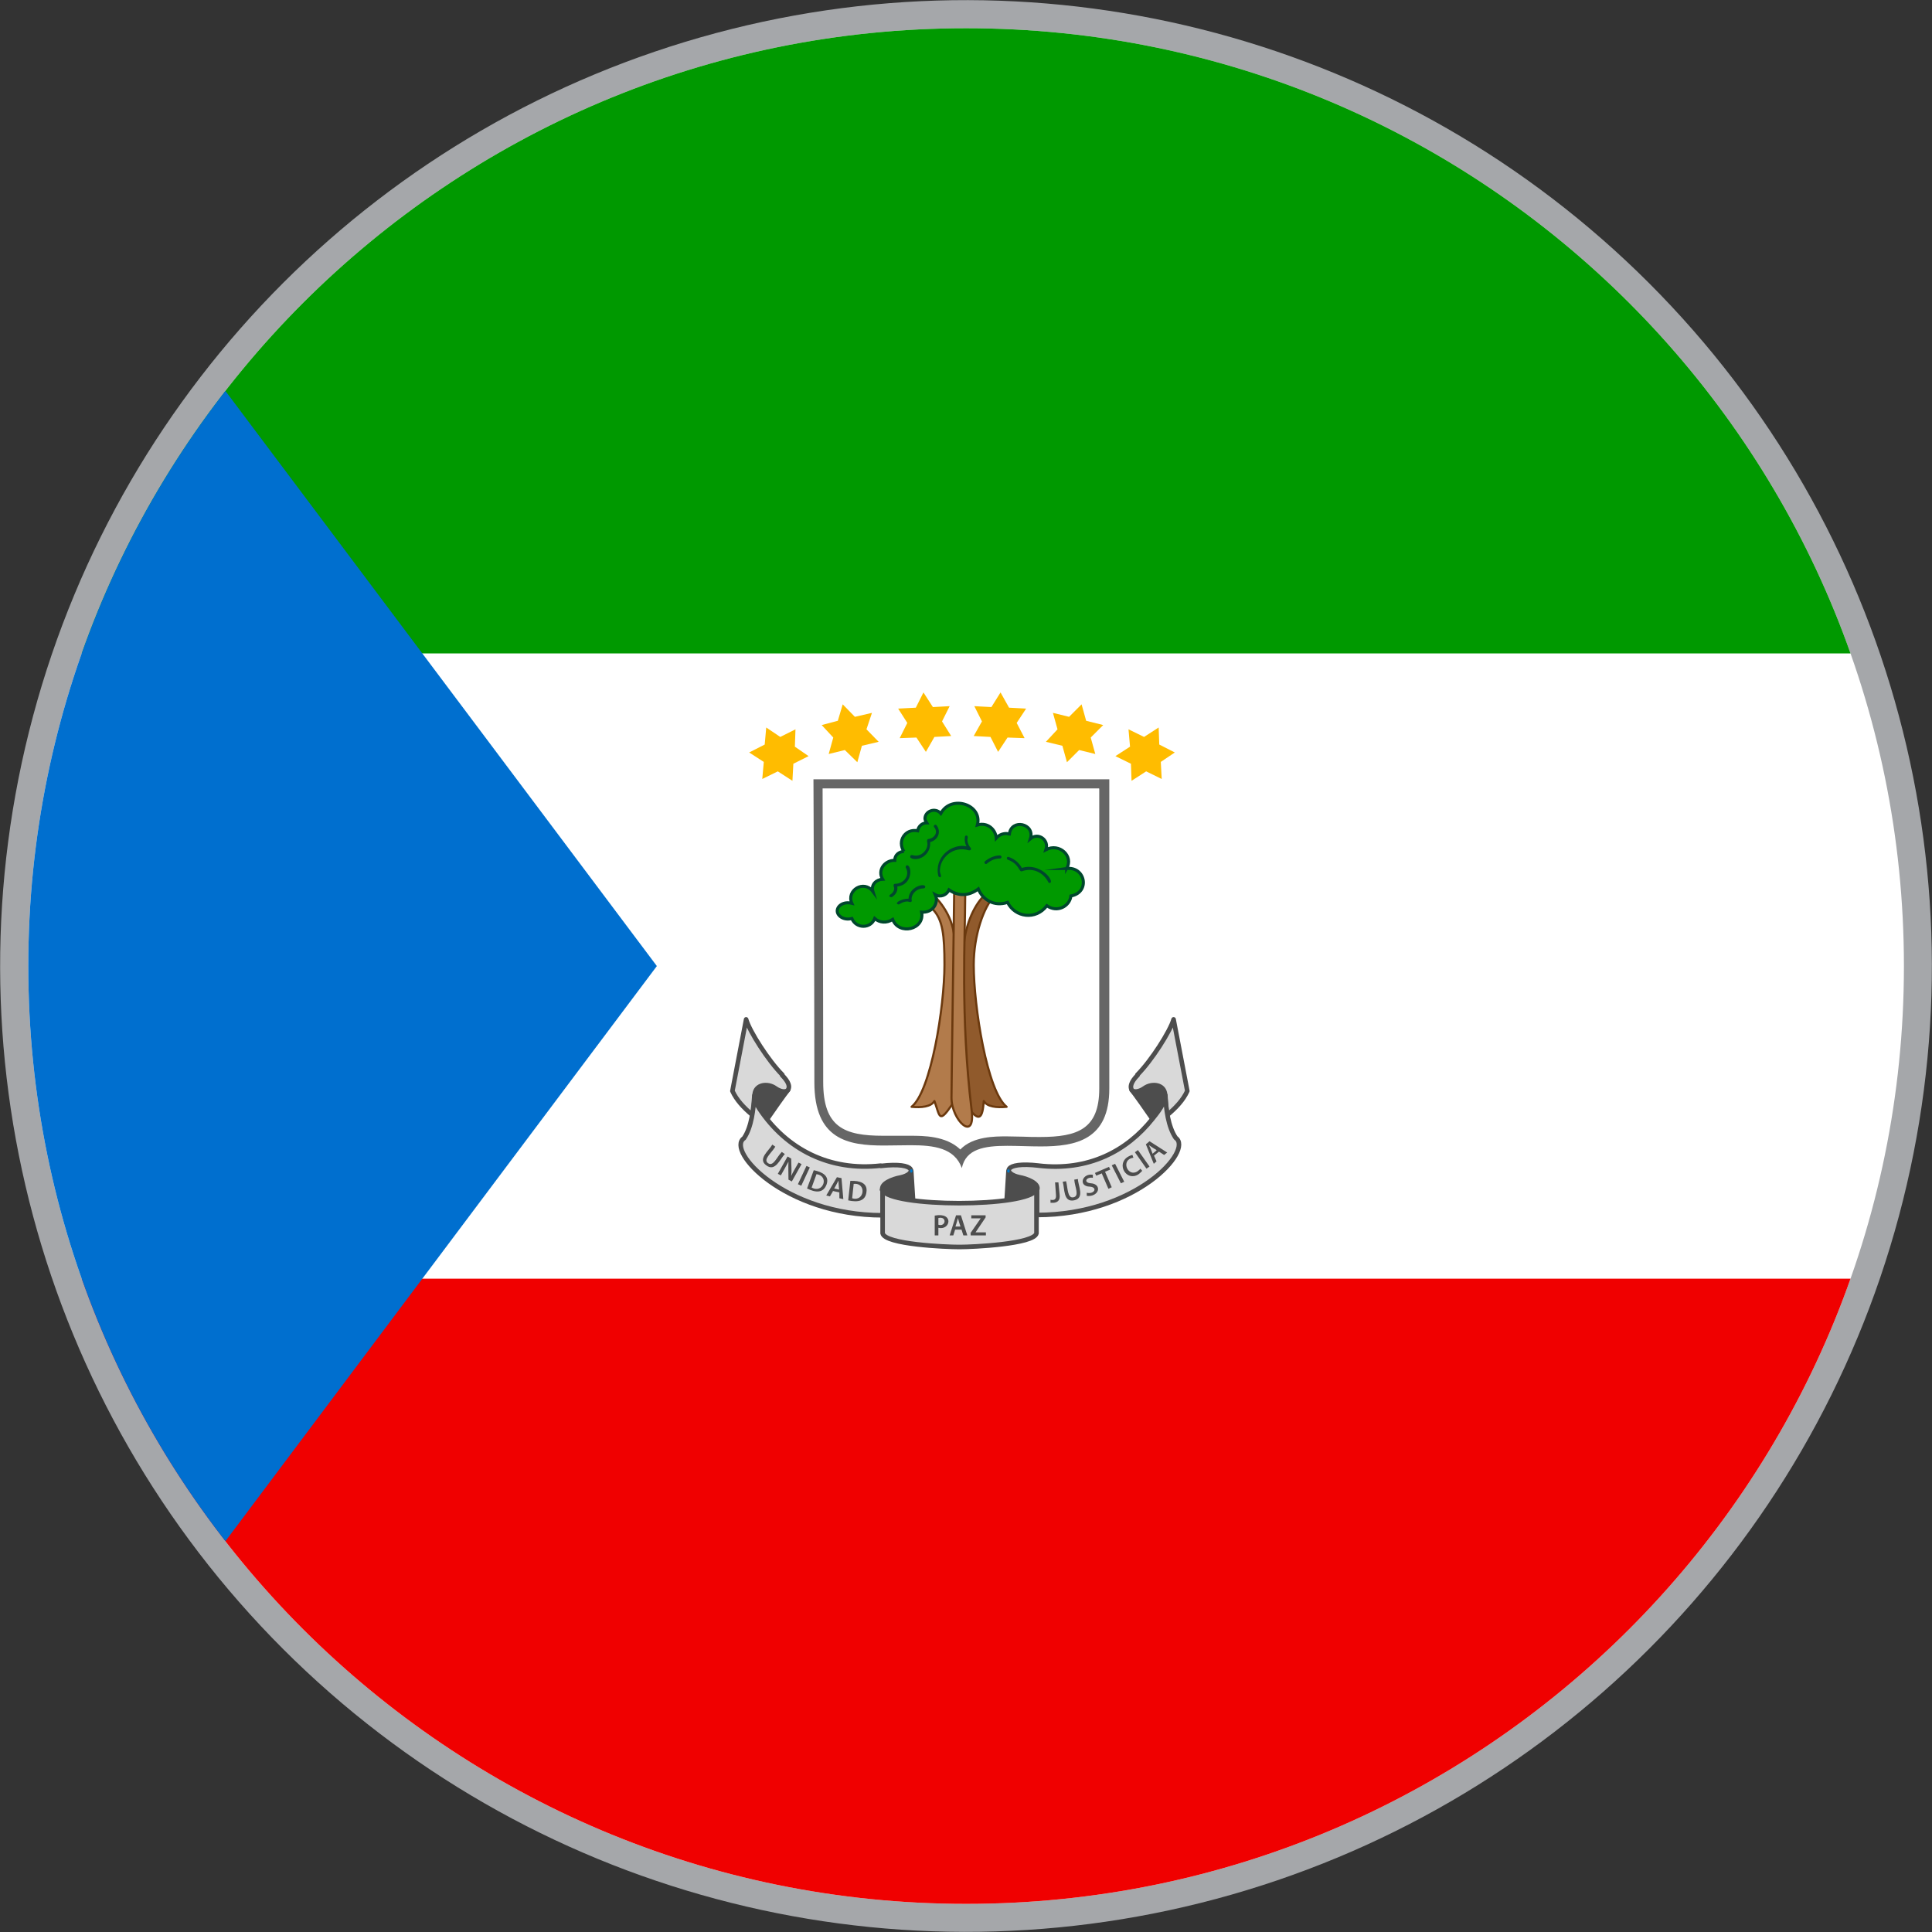
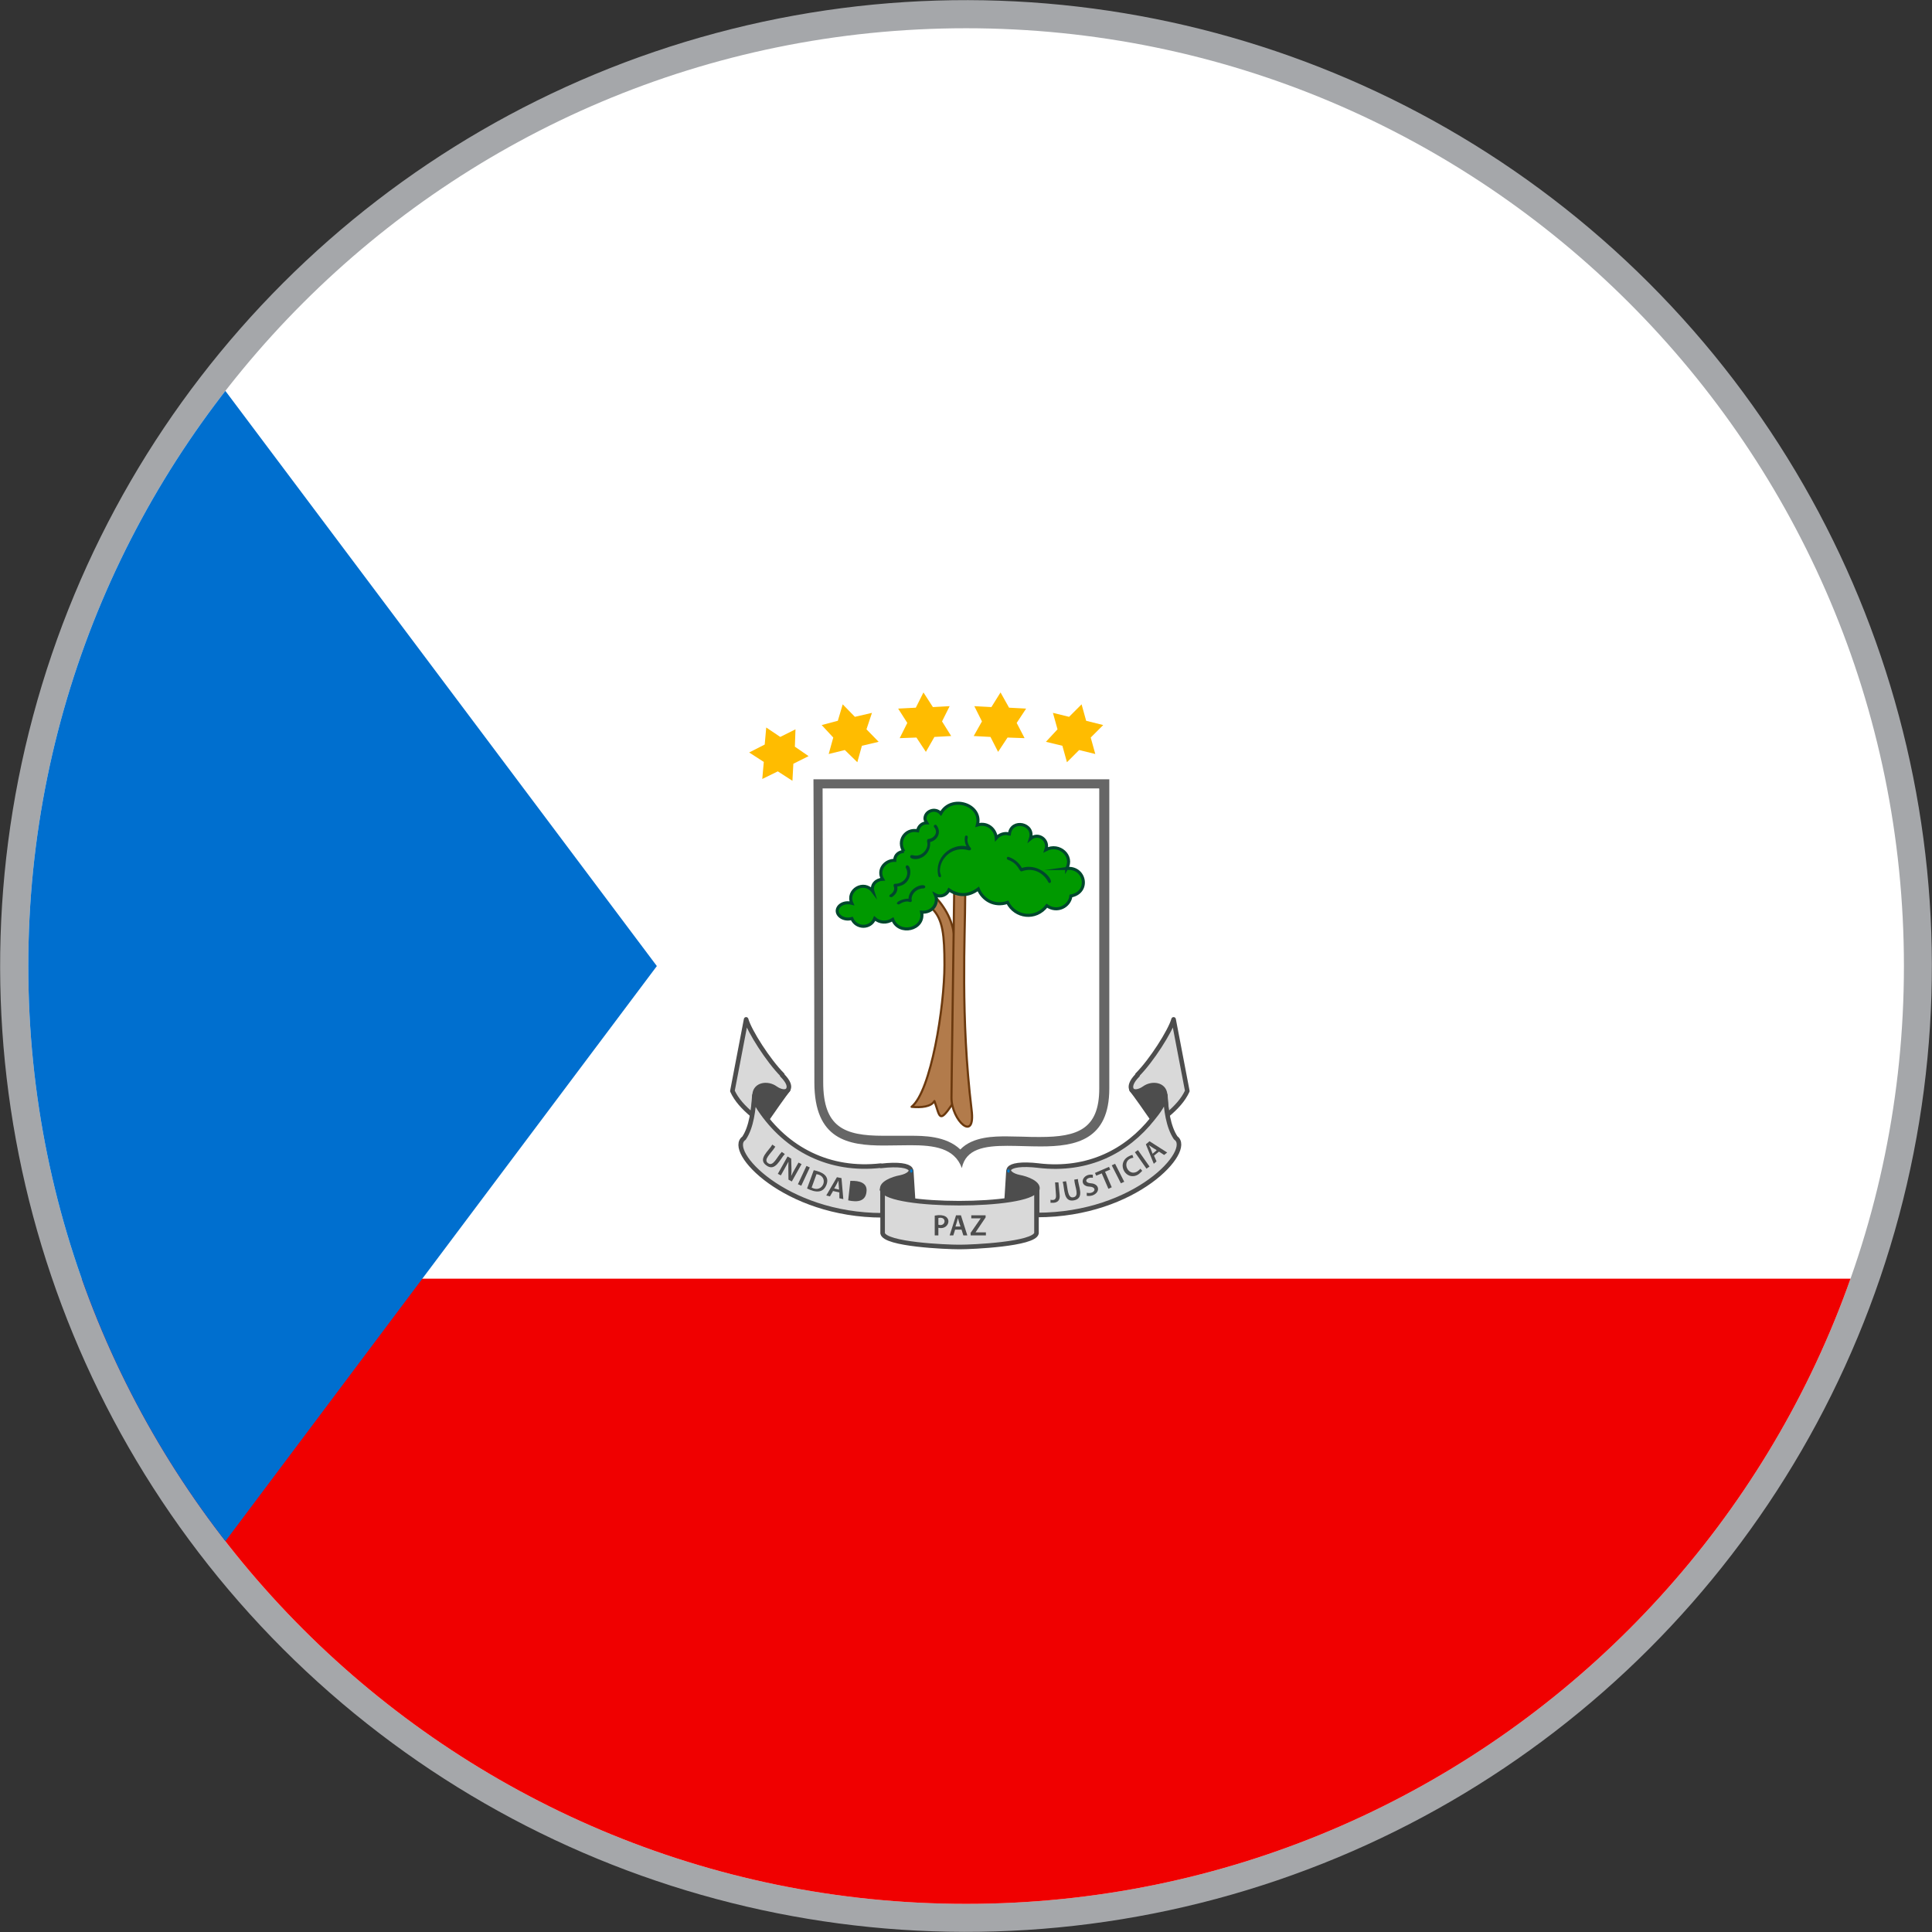
<svg xmlns="http://www.w3.org/2000/svg" xml:space="preserve" width="144.192mm" height="144.192mm" version="1.0" style="shape-rendering:geometricPrecision; text-rendering:geometricPrecision; image-rendering:optimizeQuality; fill-rule:evenodd; clip-rule:evenodd" viewBox="0 0 10240.24 10240.24">
  <rect x="0" y="0" width="10240.24" height="10240.24" fill="#333333" stroke="none" />
  <defs>
    <style type="text/css">
   
    .str0 {stroke:#A5A7AA;stroke-width:298.76;stroke-miterlimit:22.926}
    .str4 {stroke:#00472D;stroke-width:16.15;stroke-miterlimit:22.926}
    .str2 {stroke:#007ACC;stroke-width:12.92;stroke-linecap:round;stroke-linejoin:round;stroke-miterlimit:22.926}
    .str3 {stroke:#6B390E;stroke-width:11.31;stroke-linecap:round;stroke-linejoin:round;stroke-miterlimit:22.926}
    .str1 {stroke:#4D4D4D;stroke-width:24.22;stroke-linecap:round;stroke-linejoin:round;stroke-miterlimit:22.926}
    .fil0 {fill:none}
    .fil8 {fill:none;fill-rule:nonzero}
    .fil12 {fill:#00472D;fill-rule:nonzero}
    .fil4 {fill:#006FCF;fill-rule:nonzero}
    .fil2 {fill:#009900;fill-rule:nonzero}
    .fil7 {fill:#4D4D4D;fill-rule:nonzero}
    .fil5 {fill:#666666;fill-rule:nonzero}
    .fil10 {fill:#905A2C;fill-rule:nonzero}
    .fil11 {fill:#B27B4B;fill-rule:nonzero}
    .fil9 {fill:#D9D9D9;fill-rule:nonzero}
    .fil3 {fill:#F00000;fill-rule:nonzero}
    .fil6 {fill:#FFBC00;fill-rule:nonzero}
    .fil1 {fill:white;fill-rule:nonzero}
   
  </style>
    <clipPath id="id0">
      <path d="M10091.42 5120.43c0,-2744.8 -2225.94,-4970.74 -4970.73,-4970.74 -2744.8,0 -4970.74,2225.94 -4970.74,4970.74 0,2744.79 2225.94,4970.73 4970.74,4970.73 2744.79,0 4970.73,-2225.94 4970.73,-4970.73z" />
    </clipPath>
  </defs>
  <g id="Layer_x0020_1">
    <g id="Equatorial_Guinea" data-name="Equatorial Guinea">
      <g>
        <circle class="fil0 str0" transform="matrix(0.707 -0.707 0.707 0.707 5120.12 5120.12)" r="4970.74" />
        <g>
    </g>
        <g style="clip-path:url(#id0)">
          <g>
            <rect class="fil1" x="-247.34" y="149.69" width="14913.85" height="9941.48" />
-             <rect class="fil2" x="-247.34" y="149.69" width="14913.85" height="3313.83" />
            <rect class="fil3" x="-247.34" y="6777.34" width="14913.85" height="3313.83" />
            <polygon class="fil4" points="-247.34,149.69 -247.34,10091.17 3481.52,5120.43 " />
            <path class="fil1" d="M5091.6 6131.37c-58.14,-79.13 -166.34,-87.2 -268.08,-87.2l-142.11 -0.01c-87.2,1.61 -176.03,-3.23 -240.62,-46.83 -69.44,-45.22 -101.74,-130.81 -101.74,-260.01 0,-520 -3.23,-1421.13 -4.84,-1581.01l1514.8 0 0 1614.93c0,234.16 -129.2,282.61 -337.52,282.61 -30.69,0 -61.37,0 -90.43,-1.61 -29.07,0 -58.14,-1.61 -87.2,-1.61 -101.74,0 -198.64,11.31 -243.86,82.36l1.61 -1.62z" />
            <g>
              <path class="fil5" d="M5826.4 4180.54l0 1589.08c0,214.79 -114.66,256.77 -313.3,256.77 -30.69,0 -59.75,0 -90.43,-1.61 -29.07,0 -59.75,-1.61 -87.2,-1.61 -62.98,0 -179.26,0 -245.47,69.44 -75.9,-72.67 -195.41,-72.67 -266.46,-72.67 -22.61,0 -46.83,0 -71.05,0 -24.22,0 -48.45,0 -71.05,0 -206.71,0 -318.14,-45.22 -318.14,-284.23 0,-497.4 -3.23,-1343.62 -3.23,-1556.79l1464.72 0 1.62 1.62zm50.06 -50.07l-1564.87 0c0,0 4.84,1035.17 4.84,1606.85 0,303.6 179.26,334.29 368.2,334.29 48.45,0 96.9,-1.61 142.11,-1.61 124.35,0 232.55,14.54 271.3,121.12 20.99,-101.74 119.5,-117.89 240.62,-117.89 56.52,0 117.89,3.23 177.65,3.23 185.72,0 363.36,-33.91 363.36,-306.83l0 -1639.15 0.01 -0.01 -3.23 0z" />
            </g>
            <polygon class="fil6" points="5041.54,3901.16 4952.72,3906 4907.5,3985.14 4857.44,3909.23 4768.62,3912.46 4808.99,3831.71 4760.54,3755.82 4854.21,3750.97 4894.58,3670.23 4944.64,3747.74 5033.47,3742.89 4993.09,3823.64 " />
            <polygon class="fil6" points="4657.19,3931.84 4568.37,3952.84 4544.14,4040.04 4477.93,3975.44 4392.34,3996.44 4416.56,3909.23 4355.2,3843.02 4440.79,3820.41 4466.63,3733.21 4531.22,3799.42 4621.66,3778.42 4592.59,3865.63 " />
            <polygon class="fil6" points="4285.76,4007.74 4205.01,4048.11 4200.16,4138.55 4122.65,4088.49 4040.29,4128.86 4048.36,4038.43 3970.85,3988.37 4053.21,3946.37 4061.28,3855.94 4135.57,3906 4216.31,3865.63 4213.08,3957.68 " />
            <polygon class="fil6" points="5161.04,3901.16 5249.87,3906 5290.24,3985.14 5340.3,3909.23 5430.74,3912.46 5388.75,3831.71 5438.82,3755.82 5348.37,3750.97 5303.16,3670.23 5254.71,3747.74 5164.27,3742.89 5204.65,3823.64 " />
            <polygon class="fil6" points="5543.78,3931.84 5630.99,3952.84 5655.22,4040.04 5719.81,3975.44 5805.4,3996.44 5781.17,3909.23 5847.39,3843.02 5756.96,3820.41 5732.73,3733.21 5666.52,3799.42 5580.92,3778.42 5605.15,3865.63 " />
-             <polygon class="fil6" points="5911.99,4007.74 5994.35,4048.11 5997.57,4138.55 6075.09,4088.49 6157.46,4128.86 6152.61,4038.43 6226.9,3988.37 6144.53,3946.37 6141.31,3855.94 6063.79,3906 5981.43,3865.63 5989.51,3957.68 " />
            <path class="fil7 str1" d="M4109.73 5764.78c-40.37,-29.07 -104.97,-20.99 -109.82,32.3 0,0 0,3.23 0,4.84l0 3.23c0,43.61 38.75,88.82 67.83,124.35 24.22,-35.53 92.05,-132.42 109.82,-153.42 -12.92,11.31 -38.75,9.69 -66.21,-9.69l-1.62 -1.61z" />
            <polygon class="fil8 str2" points="4179.17,5771.25 4179.17,5771.25 4177.55,5772.86 " />
-             <path class="fil8 str2" d="M3999.91 5798.69c0,0 0,3.23 0,3.23 0,0 0,-3.23 0,-4.84l0 0 0 1.61z" />
            <path class="fil9 str1" d="M4146.87 5696.95c-74.29,-74.29 -174.41,-230.94 -192.18,-293.92l-72.67 379.51c20.99,46.83 59.75,88.82 106.58,127.58 8.07,-40.37 9.69,-72.67 11.31,-109.82l0 0.01c4.84,-53.29 69.44,-61.37 109.82,-32.3 27.46,19.38 54.9,22.61 66.21,9.69 0,0 0,-1.61 1.61,-3.23 0,0 0,0 0,0 9.69,-14.54 3.23,-40.37 -32.3,-75.9l1.62 -1.61z" />
            <path class="fil7 str1" d="M4829.98 6207.27c-9.69,25.84 -59.75,30.69 -90.43,40.37 -75.9,25.84 -88.82,71.05 -6.46,93.67 32.3,8.07 69.44,16.15 106.58,20.99l-9.69 -155.03z" />
            <polygon class="fil8 str2" points="4678.18,6538.34 4679.8,6538.34 4678.18,6538.34 " />
            <path class="fil9 str1" d="M4668.5 6178.2c-271.3,30.69 -499.01,-85.59 -642.74,-300.38 -19.38,-29.07 -27.46,-51.68 -27.46,-71.05 -4.84,72.67 -14.54,166.34 -54.9,226.09l0 0.01c-96.9,66.21 216.4,408.58 734.79,408.58l0 -132.42c-14.54,-35.53 56.52,-61.37 93.67,-67.83 85.59,-17.76 90.43,-83.98 -103.35,-61.37l0 -1.62z" />
            <path class="fil8 str2" d="M4829.98 6204.05l0 0c0,0 1.61,3.23 0,4.84l0 -4.84z" />
            <path class="fil7 str1" d="M6065.4 5764.78c40.37,-29.07 104.97,-20.99 109.82,32.3 0,0 0,3.23 0,4.84 0,0 0,1.61 0,3.23 -1.61,43.61 -40.37,90.43 -67.83,124.35 -24.22,-35.53 -92.05,-132.42 -109.82,-153.42 12.92,11.31 38.75,9.69 66.21,-9.69l1.62 -1.61z" />
            <polygon class="fil8 str2" points="5995.96,5771.25 5995.96,5771.25 5995.96,5772.86 " />
            <path class="fil8 str2" d="M6175.22 5798.69l0 3.23c0,0 0,-3.23 0,-4.84l0 0 0 1.61z" />
            <path class="fil9 str1" d="M6028.26 5696.95c74.29,-74.29 174.41,-230.94 192.18,-293.92l72.67 379.51c-20.99,46.83 -59.75,88.82 -106.58,127.58 -6.46,-40.37 -8.07,-72.67 -11.31,-109.82l0 0.01c-4.84,-53.29 -69.44,-61.37 -109.82,-32.3 -27.46,19.38 -54.9,22.61 -66.21,9.69 0,0 -1.61,-1.61 -1.61,-3.23 0,0 0,0 0,0 -8.07,-14.54 -3.23,-40.37 32.3,-75.9l-1.62 -1.61z" />
            <path class="fil7 str1" d="M5345.15 6207.27c9.69,25.84 59.75,30.69 90.43,40.37 43.61,14.54 69.44,37.14 61.37,59.75 -14.54,35.53 -122.73,50.06 -161.5,54.9l9.69 -155.03 0.01 0z" />
            <polygon class="fil8 str2" points="5495.33,6538.34 5495.33,6538.34 5495.33,6538.34 " />
            <path class="fil9 str1" d="M5505.03 6178.2c263.24,30.69 468.33,-77.52 603.98,-248.7 27.46,-33.91 64.6,-80.75 67.83,-124.35 3.23,72.67 14.54,166.34 54.9,226.09l0 0c95.28,64.6 -209.94,408.58 -734.79,408.58l0 -132.42c14.54,-35.53 -56.52,-61.37 -93.67,-67.83 -85.59,-17.76 -90.43,-83.98 103.35,-61.37l-1.61 0z" />
            <path class="fil8 str2" d="M5345.15 6204.05l0 0c0,0 -1.61,3.23 0,4.84l0 -4.84z" />
            <path class="fil9 str1" d="M4678.18 6307.4c0,14.54 0,243.86 0,227.71l0 0c0,0 0,1.61 0,1.61 11.31,59.75 340.75,72.67 402.12,72.67l0 0c0,0 -3.23,0 9.69,0l0 0c62.98,0 390.81,-14.54 403.73,-72.67 0,-75.9 0,-247.09 0,-230.94 -40.37,95.28 -780.01,95.28 -818.77,0l3.23 1.62z" />
            <path class="fil7" d="M4108.11 6079.69c-20.99,33.91 -64.6,66.21 -37.14,85.59 27.46,19.38 45.22,-30.69 72.67,-59.75l16.15 11.31c-24.22,24.22 -50.06,96.9 -98.51,59.75 -46.83,-33.91 14.54,-77.52 32.3,-109.82l16.15 11.31 -1.62 1.61z" />
            <path class="fil7" d="M4122.65 6221.81l51.68 -92.05 19.38 11.31c0,35.53 3.23,62.98 0,92.05l-0.01 0c9.69,-22.61 20.99,-38.75 38.75,-71.05l16.15 8.07 -51.68 92.05 -17.76 -9.69c0,-35.53 -1.61,-67.83 0,-95.28l0.01 -0.01c-12.92,24.22 -22.61,40.37 -40.37,72.67l-16.15 -8.07z" />
            <polygon class="fil7" points="4292.22,6187.9 4247,6284.79 4229.24,6276.72 4274.46,6179.82 " />
            <path class="fil7" d="M4313.21 6202.43c46.83,9.69 83.98,30.69 67.83,75.9 -17.76,46.83 -58.14,43.61 -103.35,20.99l35.53 -96.9 -0.01 0zm-11.31 92.05c61.37,33.91 95.28,-61.37 25.84,-71.05l-25.84 71.05z" />
            <path class="fil7" d="M4414.95 6313.86l-16.15 27.46 -19.38 -4.84 56.52 -96.9 24.22 4.84 9.69 111.43 -20.99 -4.84 0 -30.69c0,0 -35.53,-8.07 -35.53,-8.07l1.62 1.62zm32.3 -8.07c-1.61,-25.84 -1.61,-17.76 -3.23,-48.45l0 0c-17.76,35.53 -8.07,16.15 -22.61,41.99l27.46 6.46 -1.61 0z" />
-             <path class="fil7" d="M4508.62 6258.95c48.45,-1.61 90.43,11.31 83.98,58.14 -4.84,50.06 -46.83,56.52 -96.9,45.22l11.31 -103.35 1.61 0zm8.07 92.05c66.21,20.99 77.52,-83.98 8.07,-75.9l-8.07 75.9z" />
+             <path class="fil7" d="M4508.62 6258.95c48.45,-1.61 90.43,11.31 83.98,58.14 -4.84,50.06 -46.83,56.52 -96.9,45.22l11.31 -103.35 1.61 0zm8.07 92.05l-8.07 75.9z" />
            <path class="fil7" d="M5590.62 6267.02l19.37 0c0,0 6.46,66.21 6.46,66.21 3.23,29.07 -11.31,40.37 -32.3,41.99 -4.84,0 -11.31,0 -16.15,0l0 -16.15c20.99,4.84 30.69,-3.23 29.07,-24.22l-4.84 -67.83 -1.61 0.01z" />
            <path class="fil7" d="M5650.37 6260.56c9.69,33.91 6.46,92.05 38.75,85.59 33.91,-6.46 8.07,-53.29 4.84,-93.67l19.38 -3.23c0,33.91 38.75,101.74 -20.99,113.05 -58.14,11.31 -48.45,-64.6 -59.75,-98.51l19.38 -3.23 -1.61 0z" />
            <path class="fil7" d="M5760.18 6321.93c40.37,9.69 59.75,-29.07 16.15,-32.3 -62.98,-1.61 -40.37,-72.67 16.15,-62.98l0 16.15c-33.91,-6.46 -53.29,25.84 -9.69,29.07 46.83,3.23 50.06,50.06 6.46,64.6 -11.31,3.23 -22.61,3.23 -29.07,1.61l0 -16.15 -0.01 0z" />
            <polygon class="fil7" points="5837.7,6220.2 5810.24,6231.5 5803.78,6216.96 5878.06,6184.67 5884.53,6199.2 5857.07,6210.51 5892.6,6292.87 5874.84,6300.94 5839.31,6218.58 " />
            <polygon class="fil7" points="5910.37,6168.52 5958.82,6263.79 5941.06,6271.87 5892.61,6176.59 " />
            <path class="fil7" d="M6054.1 6205.66c0,0 -9.69,11.31 -20.99,19.38 -62.98,38.75 -117.89,-54.9 -54.9,-93.67 11.31,-6.46 20.99,-9.69 24.22,-9.69l4.84 14.54c-69.44,9.69 -30.69,104.97 20.99,72.67 6.46,-4.84 12.92,-9.69 16.15,-14.54l9.69 11.31 0 -0.01z" />
            <polygon class="fil7" points="6031.49,6095.84 6092.86,6183.05 6076.71,6194.35 6015.34,6107.15 " />
            <path class="fil7" d="M6117.08 6126.53l12.92 29.07 -14.54 12.92 -41.99 -103.35 19.38 -16.15 93.67 59.75 -16.15 12.92 -27.46 -17.76 -25.84 20.99 0 1.61zm12.92 -30.69c-22.61,-14.54 -19.38,-11.31 -40.37,-25.84l0 0c0,0 6.46,12.92 9.69,19.38l9.69 25.84 20.99 -17.76 0.01 -1.62z" />
            <path class="fil7" d="M4954.34 6443.05c104.97,-19.38 82.36,80.75 19.38,64.6l0 40.37 -19.38 0 0 -104.97zm19.38 48.45c40.37,12.92 46.83,-46.83 0,-35.53l0 35.53z" />
            <path class="fil7" d="M5062.53 6517.34l-9.69 30.69 -19.38 0 33.91 -106.58 25.84 0 33.91 106.58 -20.99 0 -9.69 -30.69 -33.92 0zm29.07 -14.53c-8.07,-25.84 -6.46,-16.15 -14.54,-46.83l0.01 -0.01c0,0 -3.23,12.92 -4.84,19.38l-8.07 25.84 27.45 0 0 1.62z" />
            <path class="fil7" d="M5143.28 6536.72l54.9 -79.13 0.01 0c0,0 -50.06,0 -50.06,0l0 -16.15 75.9 0 0 11.31 -53.29 79.13 0 0c0,0 54.9,0 54.9,0l0 16.15 -80.74 0 0 -11.31 -1.62 0z" />
-             <path class="fil10 str3" d="M5270.86 4748.99c-56.52,56.52 -109.82,208.33 -109.82,364.97 0,221.24 71.05,670.19 174.41,752.55 -53.29,4.84 -103.35,0 -121.12,-30.69 -6.46,88.82 -22.61,122.73 -92.05,20.99 -51.68,-75.9 -14.54,-721.87 -14.54,-818.77 0,-96.9 38.75,-214.79 100.13,-282.61 61.37,-67.83 43.61,-12.92 43.61,-12.92l19.38 6.46 0 0.01z" />
            <path class="fil11 str3" d="M4941.42 4816.82c56.52,56.52 64.6,140.5 64.6,297.15 0,221.24 -71.05,670.19 -174.41,752.55 51.68,4.84 103.35,0 121.12,-30.69 29.07,79.13 22.61,122.73 92.05,20.99 51.68,-75.9 14.54,-762.25 14.54,-859.14 0,-96.9 -38.75,-174.41 -100.13,-242.24 -61.37,-67.83 -43.61,-12.92 -43.61,-12.92l24.22 74.29 1.61 0.01z" />
            <path class="fil11 str3" d="M5057.69 4715.08c0,45.22 -14.54,1035.17 -14.54,1102.99 0,121.12 129.2,240.62 106.58,64.6 -59.75,-494.17 -33.91,-923.74 -33.91,-1132.06 0,-51.68 -58.14,-33.91 -58.14,-33.91l0 -1.62z" />
            <path class="fil2 str4" d="M5653.6 4603.65c38.75,-66.21 -38.75,-137.27 -109.82,-100.13 17.76,-51.68 -40.37,-93.67 -82.36,-58.14 25.84,-80.75 -101.74,-108.2 -111.43,-24.22 -4.84,0 -9.69,-3.23 -16.15,-3.23 -22.61,0 -40.37,9.69 -53.29,24.22 -3.23,-45.22 -45.22,-85.59 -100.13,-69.44 29.07,-108.2 -138.88,-163.11 -193.79,-61.37 -30.69,-33.91 -83.98,-11.31 -83.98,27.46 0,8.07 4.84,14.54 9.69,22.61 -25.84,0 -45.22,19.38 -48.45,41.99 -66.21,-12.92 -109.82,54.9 -72.67,109.82l0.01 0c-25.84,0 -48.45,19.38 -48.45,43.61 0,0 0,1.61 0,3.23 0,0 -1.61,0 -1.61,0 -51.68,0 -92.05,51.68 -62.98,100.13 -33.91,1.61 -62.98,29.07 -51.68,64.6 -46.83,-62.98 -142.11,-6.46 -111.43,62.98 -45.22,-11.31 -77.52,14.54 -77.52,40.37 0,25.84 33.91,51.68 77.52,40.37 22.61,54.9 100.13,54.9 121.12,0 25.84,22.61 62.98,25.84 95.28,4.84 32.3,85.59 171.18,54.9 153.42,-38.75 58.14,4.84 92.05,-46.83 72.67,-92.05 29.07,16.15 61.37,0 72.67,-25.84 53.29,37.14 108.2,30.69 155.03,-4.84 22.61,56.52 83.98,95.28 155.03,71.05 40.37,80.75 150.19,95.28 208.33,17.76 54.9,38.75 121.12,3.23 127.58,-51.68 104.97,-19.38 75.9,-159.88 -25.84,-145.35l3.22 0z" />
-             <path class="fil12" d="M5220.8 4564.89c24.22,-19.38 51.68,-30.69 79.13,-30.69l0.01 0c11.31,0 11.31,16.15 0,16.15 -25.84,0 -48.45,9.69 -69.44,27.46 -8.07,6.46 -17.76,-6.46 -9.69,-12.92l-0.01 0z" />
            <path class="fil12" d="M4713.71 4753.84c0,0 0,-9.69 3.23,-11.31 14.54,-8.07 22.61,-20.99 22.61,-33.91 0,-8.07 -6.46,-14.54 -1.61,-20.99 0,-1.61 3.23,-3.23 6.46,-3.23 45.22,0 80.75,-43.61 56.52,-85.59 -1.61,-3.23 0,-8.07 3.23,-11.31 27.46,-12.92 41.99,100.13 -48.45,111.43 4.84,22.61 -8.07,43.61 -29.07,56.52 0,0 -8.07,0 -11.31,-3.23l-1.63 1.62z" />
            <path class="fil12" d="M4755.7 4792.6c-11.31,-14.54 35.53,-29.07 54.9,-29.07 1.61,0 3.23,0 4.84,0 3.23,-64.6 88.82,-85.59 88.82,-62.98 0,4.84 -4.84,8.07 -8.07,8.07 -35.53,0 -64.6,25.84 -64.6,58.14 3.23,9.69 0,14.54 -8.07,14.54 -3.23,0 -9.69,-3.23 -12.92,-3.23 -14.54,0 -29.07,4.84 -43.61,14.54 -4.84,3.23 -8.07,0 -11.31,-1.61l0.01 1.61z" />
            <path class="fil12" d="M4981.79 4650.48c0,0 -6.46,-3.23 -8.07,-6.46 -24.22,-101.74 71.05,-174.41 148.57,-158.26 -6.46,-12.92 -11.31,-32.3 -8.07,-46.83 0,0 0,-1.61 0,-3.23 1.61,-11.31 19.38,-9.69 14.54,8.07 -3.23,9.69 0,32.3 16.15,50.06 4.84,6.46 0,14.54 -8.07,12.92l-3.23 0.01c-79.13,-24.22 -151.8,37.14 -151.8,109.82 0,12.92 12.92,30.69 0,33.91 0,0 -1.61,0 -1.61,0l1.61 0z" />
            <path class="fil12" d="M4833.22 4548.74l-3.23 0c-9.69,-3.23 -6.46,-19.38 4.84,-16.15l3.23 0c45.22,14.54 87.2,-33.91 75.9,-71.05l0 -4.84c0,0 0,-9.69 6.46,-9.69 30.69,-3.23 54.9,-33.91 30.69,-62.98 -6.46,-8.07 6.46,-17.76 12.92,-9.69 27.46,35.53 6.46,79.13 -33.91,88.82 0,3.23 0,6.46 0,9.69 0,53.29 -51.68,92.05 -98.51,77.52l1.61 -1.63z" />
            <path class="fil12" d="M5564.77 4681.16c0,0 -6.46,-1.61 -8.07,-4.84 -24.22,-48.45 -79.13,-80.75 -140.5,-58.14 -16.15,4.84 -12.92,-38.75 -74.29,-61.37 -9.69,-3.23 -4.84,-19.38 4.84,-14.54 29.07,9.69 54.9,30.69 69.44,58.14 96.9,-30.69 172.79,67.83 150.19,79.13 0,0 -3.23,0 -3.23,0l1.61 1.62z" />
          </g>
        </g>
        <path class="fil0" d="M10091.42 5120.43c0,-2744.8 -2225.94,-4970.74 -4970.73,-4970.74 -2744.8,0 -4970.74,2225.94 -4970.74,4970.74 0,2744.79 2225.94,4970.73 4970.74,4970.73 2744.79,0 4970.73,-2225.94 4970.73,-4970.73z" />
      </g>
    </g>
  </g>
</svg>